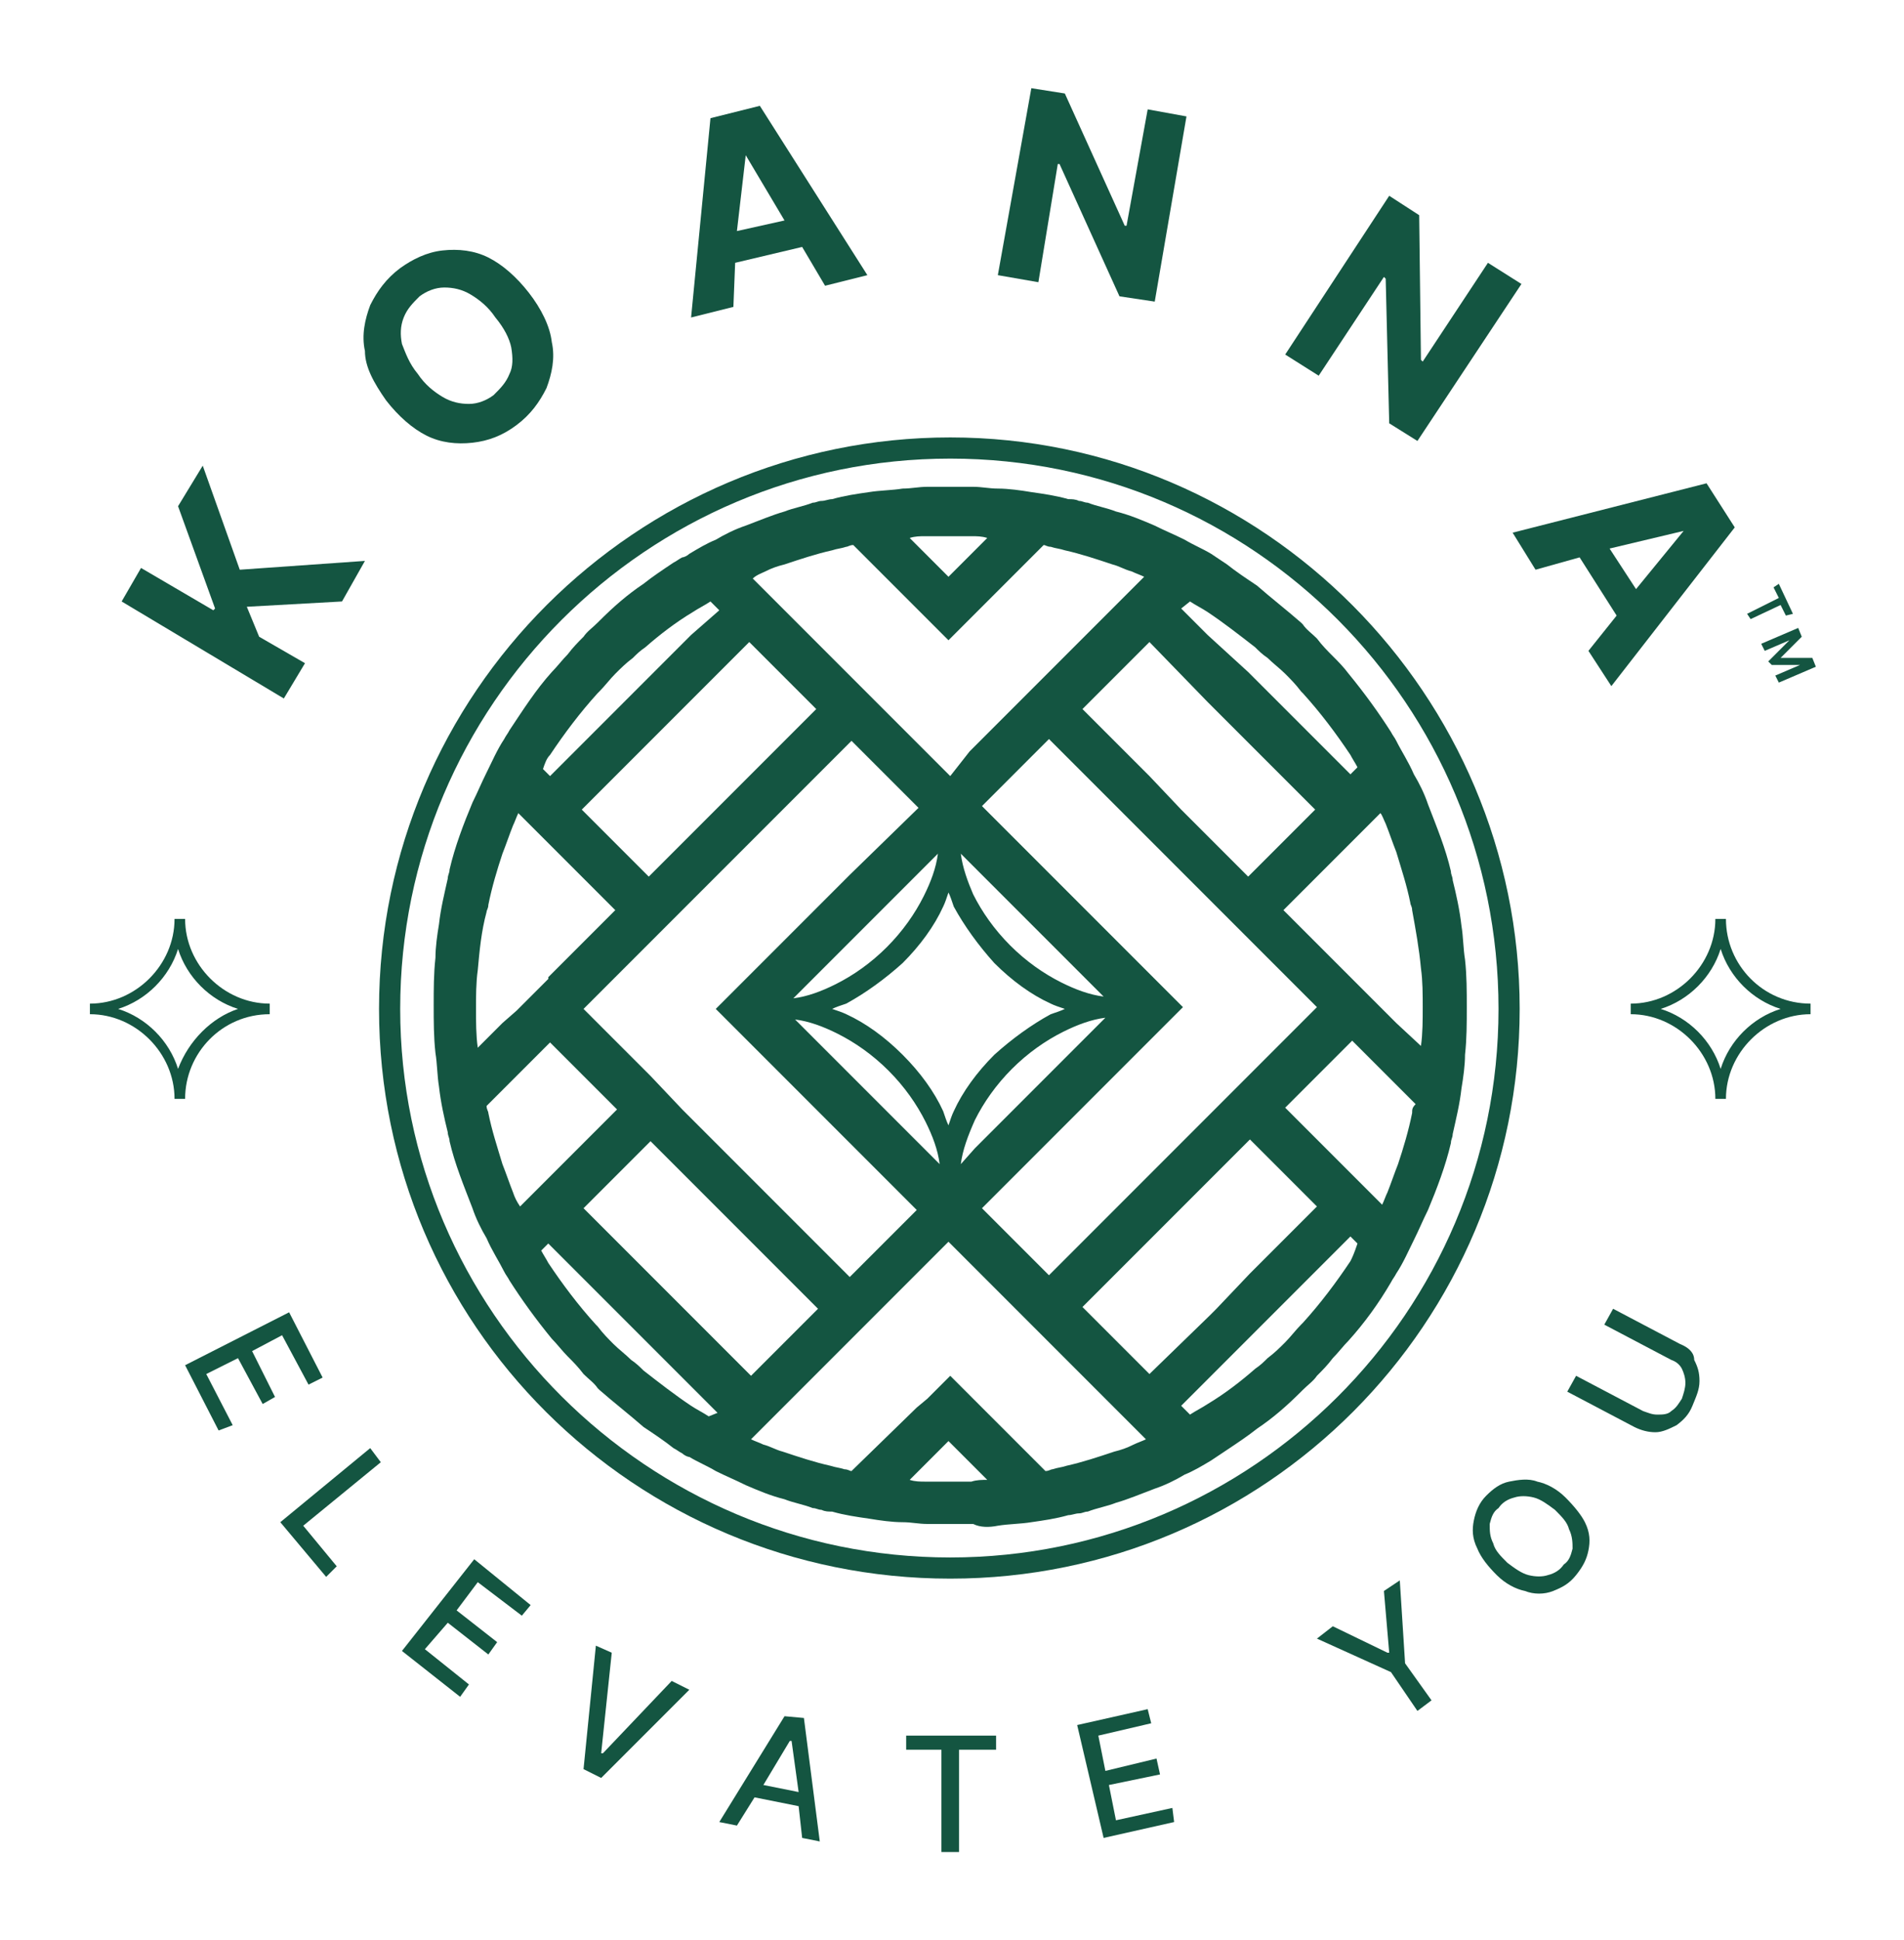
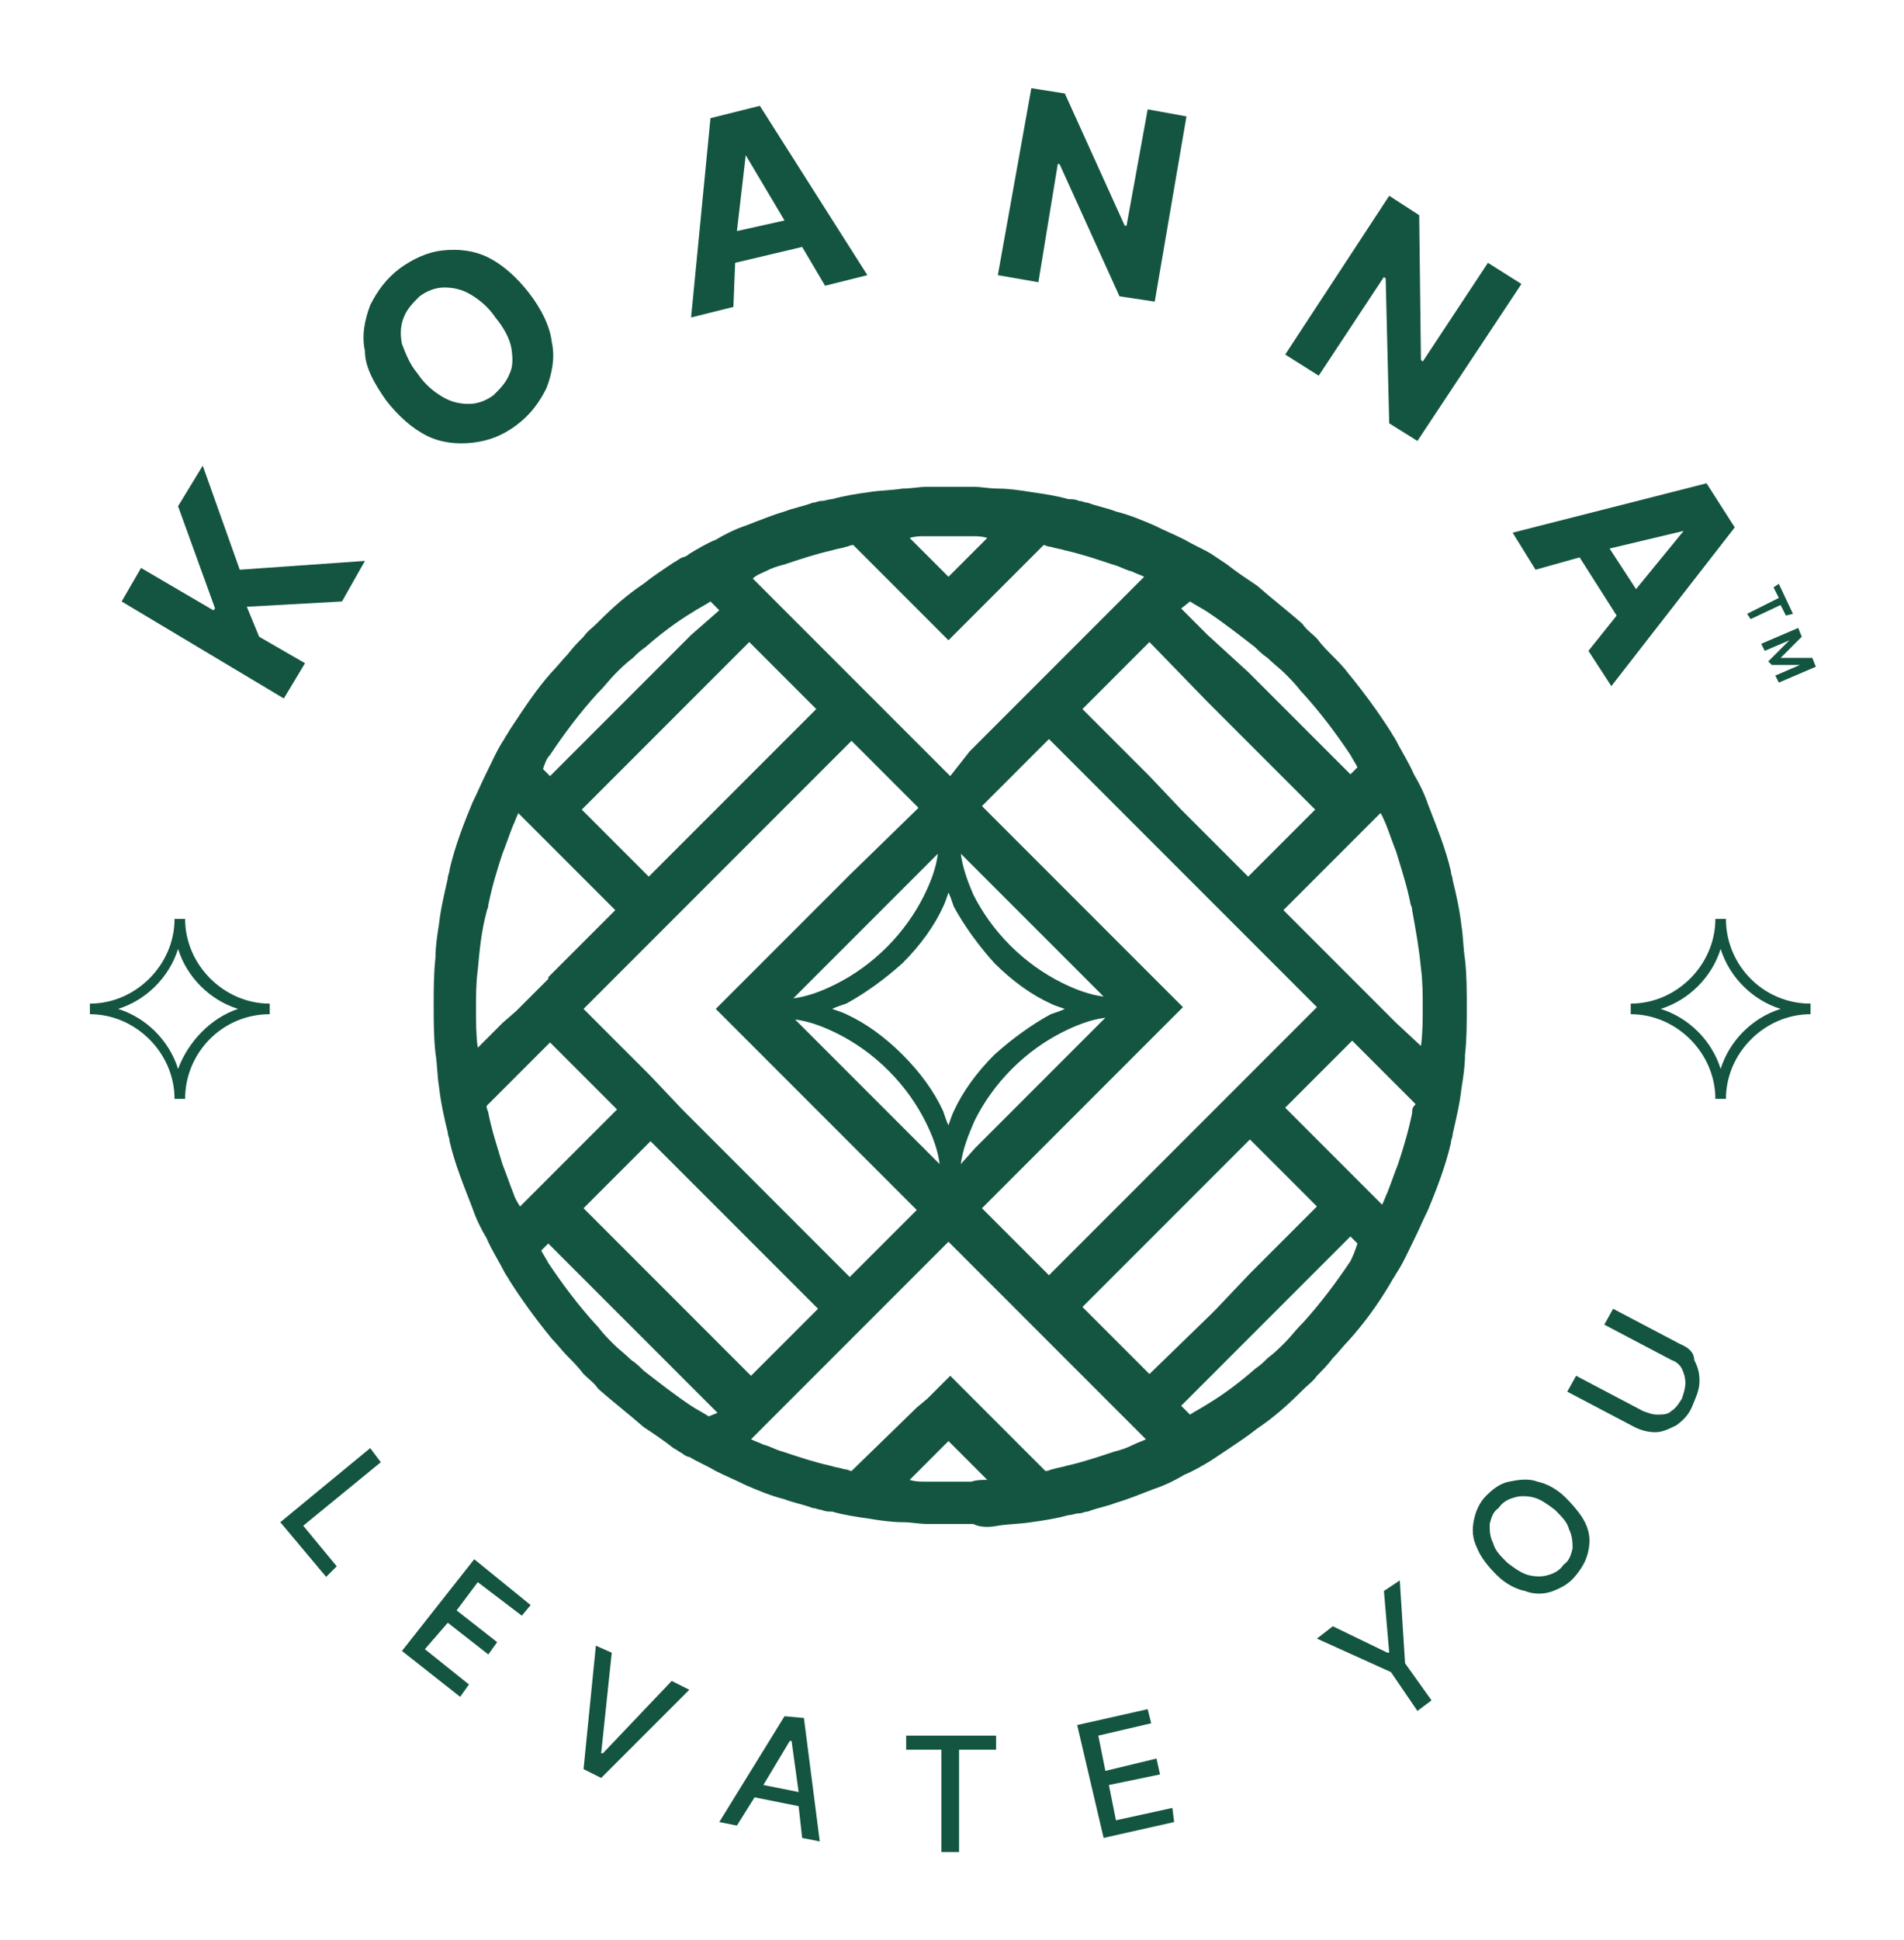
<svg xmlns="http://www.w3.org/2000/svg" version="1.1" id="Layer_1" x="0px" y="0px" viewBox="0 0 108 110" style="enable-background:new 0 0 108 110;" xml:space="preserve">
  <style type="text/css">
	.st0{fill:#145541;}
</style>
  <g>
    <path class="st0" d="M56.6,86.5c0.6-0.1,1.3-0.1,1.9-0.2c0.7-0.1,1.4-0.2,2.1-0.4c0.2,0,0.4-0.1,0.6-0.1c0.2,0,0.3-0.1,0.5-0.1   c0.5-0.2,1.1-0.3,1.6-0.5c0.7-0.2,1.4-0.5,2.2-0.8c0.6-0.2,1.2-0.5,1.7-0.8c0.5-0.2,1-0.5,1.5-0.8c0.3-0.2,0.6-0.4,0.9-0.6   c0.6-0.4,1.2-0.8,1.7-1.2c0.9-0.6,1.7-1.3,2.5-2.1c0,0,0.1-0.1,0.1-0.1c0.3-0.3,0.6-0.5,0.8-0.8c0.3-0.3,0.6-0.6,0.9-1   c0.3-0.3,0.6-0.7,0.9-1c0.9-1,1.7-2.1,2.4-3.3c0.1-0.2,0.2-0.3,0.3-0.5c0.4-0.6,0.7-1.3,1-1.9c0.3-0.6,0.5-1.1,0.8-1.7   c0.5-1.2,1-2.5,1.3-3.8c0-0.2,0.1-0.3,0.1-0.5c0.2-0.9,0.4-1.7,0.5-2.6c0.1-0.6,0.2-1.3,0.2-1.9c0.1-0.9,0.1-1.8,0.1-2.7   c0-0.9,0-1.8-0.1-2.7c-0.1-0.6-0.1-1.3-0.2-1.9c-0.1-0.9-0.3-1.8-0.5-2.6c0-0.2-0.1-0.3-0.1-0.5c-0.3-1.3-0.8-2.5-1.3-3.8   c-0.2-0.6-0.5-1.2-0.8-1.7c-0.3-0.7-0.7-1.3-1-1.9c-0.1-0.2-0.2-0.3-0.3-0.5c-0.7-1.1-1.5-2.2-2.4-3.3c-0.3-0.4-0.6-0.7-0.9-1   c-0.3-0.3-0.6-0.6-0.9-1c-0.3-0.3-0.6-0.5-0.8-0.8c0,0-0.1-0.1-0.1-0.1c-0.8-0.7-1.7-1.4-2.5-2.1c-0.6-0.4-1.2-0.8-1.7-1.2   c-0.3-0.2-0.6-0.4-0.9-0.6c-0.5-0.3-1-0.5-1.5-0.8c-0.6-0.3-1.1-0.5-1.7-0.8c-0.7-0.3-1.4-0.6-2.2-0.8c-0.5-0.2-1.1-0.3-1.6-0.5   c-0.2,0-0.3-0.1-0.5-0.1c-0.2-0.1-0.4-0.1-0.6-0.1c-0.7-0.2-1.4-0.3-2.1-0.4c-0.6-0.1-1.3-0.2-1.9-0.2c-0.5,0-0.9-0.1-1.4-0.1   c-0.4,0-0.9,0-1.3,0c-0.5,0-0.9,0-1.3,0c-0.5,0-0.9,0.1-1.4,0.1c-0.6,0.1-1.3,0.1-1.9,0.2c-0.7,0.1-1.4,0.2-2.1,0.4   c-0.2,0-0.4,0.1-0.6,0.1c-0.2,0-0.3,0.1-0.5,0.1c-0.5,0.2-1.1,0.3-1.6,0.5c-0.7,0.2-1.4,0.5-2.2,0.8c-0.6,0.2-1.2,0.5-1.7,0.8   c-0.5,0.2-1,0.5-1.5,0.8c-0.1,0.1-0.3,0.2-0.4,0.2c-0.2,0.1-0.3,0.2-0.5,0.3c-0.6,0.4-1.2,0.8-1.7,1.2c-0.9,0.6-1.7,1.3-2.5,2.1   c0,0-0.1,0.1-0.1,0.1c-0.3,0.3-0.6,0.5-0.8,0.8c-0.3,0.3-0.6,0.6-0.9,1c-0.3,0.3-0.6,0.7-0.9,1c-0.9,1-1.6,2.1-2.4,3.3   c-0.1,0.2-0.2,0.3-0.3,0.5c-0.4,0.6-0.7,1.3-1,1.9c-0.3,0.6-0.5,1.1-0.8,1.7c-0.5,1.2-1,2.5-1.3,3.8c0,0.2-0.1,0.3-0.1,0.5   c-0.2,0.9-0.4,1.7-0.5,2.6c-0.1,0.6-0.2,1.3-0.2,1.9c-0.1,0.9-0.1,1.8-0.1,2.7c0,0.9,0,1.8,0.1,2.7c0.1,0.6,0.1,1.3,0.2,1.9   c0.1,0.9,0.3,1.8,0.5,2.6c0,0.2,0.1,0.3,0.1,0.5c0.3,1.3,0.8,2.5,1.3,3.8c0.2,0.6,0.5,1.2,0.8,1.7c0.3,0.7,0.7,1.3,1,1.9   c0.1,0.2,0.2,0.3,0.3,0.5c0.7,1.1,1.5,2.2,2.4,3.3c0.3,0.3,0.6,0.7,0.9,1c0.3,0.3,0.6,0.6,0.9,1c0.3,0.3,0.6,0.5,0.8,0.8   c0,0,0.1,0.1,0.1,0.1c0.8,0.7,1.7,1.4,2.5,2.1c0.6,0.4,1.2,0.8,1.7,1.2c0.2,0.1,0.3,0.2,0.5,0.3c0.1,0.1,0.3,0.2,0.4,0.2   c0.5,0.3,1,0.5,1.5,0.8c0.6,0.3,1.1,0.5,1.7,0.8c0.7,0.3,1.4,0.6,2.2,0.8c0.5,0.2,1.1,0.3,1.6,0.5c0.2,0,0.3,0.1,0.5,0.1   c0.2,0.1,0.4,0.1,0.6,0.1c0.7,0.2,1.4,0.3,2.1,0.4c0.6,0.1,1.3,0.2,1.9,0.2c0.5,0,0.9,0.1,1.4,0.1c0.4,0,0.9,0,1.3,0   c0.5,0,0.9,0,1.3,0C55.6,86.6,56.1,86.6,56.6,86.5z M65.2,77.9l-2-2l-1.8-1.8l1.8-1.8l2-2l1.9-1.9l1.5-1.5l2.3-2.3l0.4,0.4l3.4,3.4   l-3.4,3.4l-0.4,0.4L69,74.2l-0.4,0.4L65.2,77.9z M48.2,49.6l-1,1l-0.9,0.9l-1.8,1.8l-2,2l-1.9,1.9l1.9,1.9l2,2l1.8,1.8l0.9,0.9l1,1   l3.8,3.8l-3.8,3.8l-1-1l-2.7-2.7l-0.1-0.1l-1.9-1.9l-3.4-3.4l-0.4-0.4L36.9,61l-0.4-0.4l-3.4-3.4l3.4-3.4l0.4-0.4l1.9-1.9l0.4-0.4   l3.4-3.4l1.9-1.9l0.1-0.1l2.7-2.7l1-1l3.8,3.8L48.2,49.6z M52.5,49.1l0.7-0.7c-0.1,0.8-0.4,1.6-0.8,2.4c-0.5,1-1.2,2-2.1,2.9   c-0.9,0.9-1.9,1.6-2.9,2.1c-0.8,0.4-1.6,0.7-2.4,0.8l2.1-2.1l1-1l1.9-1.9L52.5,49.1z M50.1,62.8l-1.9-1.9l-1-1l-2.1-2.1   c0.8,0.1,1.6,0.4,2.4,0.8c1,0.5,2,1.2,2.9,2.1c0.9,0.9,1.6,1.9,2.1,2.9c0.4,0.8,0.7,1.6,0.8,2.4l-0.7-0.7L50.1,62.8z M51.2,59.8   c-1-1-2.1-1.8-3.2-2.3c-0.2-0.1-0.5-0.2-0.8-0.3c0.2-0.1,0.5-0.2,0.8-0.3c1.1-0.6,2.2-1.4,3.2-2.3c1-1,1.8-2.1,2.3-3.2   c0.1-0.2,0.2-0.5,0.3-0.8c0.1,0.2,0.2,0.5,0.3,0.8c0.6,1.1,1.4,2.2,2.3,3.2c1,1,2.1,1.8,3.2,2.3c0.2,0.1,0.5,0.2,0.8,0.3   c-0.2,0.1-0.5,0.2-0.8,0.3c-1.1,0.6-2.2,1.4-3.2,2.3c-1,1-1.8,2.1-2.3,3.2c-0.1,0.2-0.2,0.5-0.3,0.8c-0.1-0.2-0.2-0.5-0.3-0.8   C53,61.9,52.2,60.8,51.2,59.8z M54.5,48.4l0.7,0.7l2.4,2.4l1.9,1.9l1,1l2.1,2.1c-0.8-0.1-1.6-0.4-2.4-0.8c-1-0.5-2-1.2-2.9-2.1   c-0.9-0.9-1.6-1.9-2.1-2.9C54.9,50,54.6,49.2,54.5,48.4z M55.3,63.5c0.5-1,1.2-2,2.1-2.9c0.9-0.9,1.9-1.6,2.9-2.1   c0.8-0.4,1.6-0.7,2.4-0.8l-2.1,2.1l-1,1l-1.9,1.9l-2.4,2.4L54.5,66C54.6,65.2,54.9,64.4,55.3,63.5z M59.5,64.7l1-1l0.9-0.9l1.8-1.8   l2-2l1.9-1.9l-1.9-1.9l-2-2l-1.8-1.8l-0.9-0.9l-1-1l-3.8-3.8l3.8-3.8l1,1l2.7,2.7l0.1,0.1l1.9,1.9l3.4,3.4l0.4,0.4l1.9,1.9l0.4,0.4   l3.4,3.4l-3.4,3.4l-0.4,0.4L69,62.8l-0.4,0.4l-3.4,3.4l-1.9,1.9l-0.1,0.1l-2.7,2.7l-1,1l-3.8-3.8L59.5,64.7z M76.6,71.5   c-0.8,1.2-1.7,2.4-2.7,3.5c0,0-0.1,0.1-0.1,0.1c-0.3,0.3-0.6,0.7-0.9,1c-0.3,0.3-0.6,0.6-1,0.9c-0.2,0.2-0.4,0.4-0.7,0.6   c-0.8,0.7-1.7,1.4-2.7,2c-0.3,0.2-0.7,0.4-1,0.6l-0.5-0.5l1.5-1.5l2.3-2.3l0.4-0.4l1.2-1.2l0.4-0.4l3.8-3.8l0,0l0.4,0.4   C76.8,71.1,76.7,71.3,76.6,71.5z M80.1,63.1c-0.2,1-0.5,2-0.8,2.9c-0.2,0.5-0.4,1.1-0.6,1.6c-0.1,0.2-0.2,0.5-0.3,0.7l-1.7-1.7l0,0   l-3.8-3.8l3.8-3.8l0,0l2.7,2.7l0.9,0.9C80.1,62.8,80.1,62.9,80.1,63.1z M78.6,46.7c0.2,0.5,0.4,1.1,0.6,1.6c0.3,1,0.6,1.9,0.8,2.9   c0,0.1,0.1,0.2,0.1,0.4c0.2,1.1,0.4,2.2,0.5,3.3c0.1,0.7,0.1,1.5,0.1,2.2c0,0.7,0,1.5-0.1,2.2L79.2,58l-0.8-0.8l-1.8-1.8l0,0   l-3.8-3.8l3.8-3.8l0,0l1.7-1.7C78.4,46.2,78.5,46.5,78.6,46.7z M67.5,34.1c0.3,0.2,0.7,0.4,1,0.6c0.9,0.6,1.8,1.3,2.7,2   c0.2,0.2,0.4,0.4,0.7,0.6c0.3,0.3,0.7,0.6,1,0.9s0.6,0.6,0.9,1c0,0,0.1,0.1,0.1,0.1c1,1.1,1.9,2.3,2.7,3.5c0.1,0.2,0.3,0.5,0.4,0.7   l-0.4,0.4l0,0l-3.8-3.8l-0.4-0.4l-1.2-1.2l-0.4-0.4L68.5,36l-1.5-1.5L67.5,34.1z M68.5,39.8l0.4,0.4l1.9,1.9l0.4,0.4l3.4,3.4   l-3.4,3.4l-0.4,0.4l-2.3-2.3l-1.5-1.5L65.2,44l-2-2l-1.8-1.8l1.8-1.8l2-2L68.5,39.8z M52.5,30.4c0.4,0,0.9,0,1.3,0   c0.5,0,0.9,0,1.3,0c0.3,0,0.6,0,0.9,0.1l-0.9,0.9l-1.3,1.3l-1.3-1.3l-0.9-0.9C51.9,30.4,52.2,30.4,52.5,30.4z M43.4,32.4   c0.4-0.2,0.7-0.3,1.1-0.4c0.9-0.3,1.8-0.6,2.7-0.8c0.3-0.1,0.5-0.1,0.8-0.2c0.1,0,0.2-0.1,0.4-0.1l3.6,3.6l0.5,0.5l1.3,1.3l1.3-1.3   l0.5-0.5l3.6-3.6c0.1,0,0.2,0.1,0.4,0.1c0.3,0.1,0.5,0.1,0.8,0.2c0.9,0.2,1.8,0.5,2.7,0.8c0.4,0.1,0.7,0.3,1.1,0.4   c0.2,0.1,0.5,0.2,0.7,0.3l-1.8,1.8l-0.1,0.1l-2.7,2.7l-1,1l-1.9,1.9l-2.4,2.4L53.9,44l-1.3-1.3l-2.4-2.4l-1.9-1.9l-1-1l-2.7-2.7   l-0.1-0.1l-1.8-1.8C42.9,32.6,43.2,32.5,43.4,32.4z M42.5,36.4l2,2l1.8,1.8L44.5,42l-2,2l-1.9,1.9l-1.5,1.5l-2.3,2.3l-0.4-0.4   l-3.4-3.4l3.4-3.4l0.4-0.4l1.9-1.9l0.4-0.4l0.1-0.1L42.5,36.4z M31.2,42.8c0.8-1.2,1.7-2.4,2.7-3.5c0,0,0.1-0.1,0.1-0.1   c0.3-0.3,0.6-0.7,0.9-1c0.3-0.3,0.6-0.6,1-0.9c0.2-0.2,0.4-0.4,0.7-0.6c0.8-0.7,1.7-1.4,2.7-2c0.3-0.2,0.7-0.4,1-0.6l0.5,0.5   L39.2,36l-2.3,2.3l-0.4,0.4l-1.2,1.2L35,40.2L31.2,44l0,0l-0.4-0.4C30.9,43.3,31,43,31.2,42.8z M27.1,59.4   c-0.1-0.7-0.1-1.5-0.1-2.2c0-0.7,0-1.5,0.1-2.2c0.1-1.1,0.2-2.2,0.5-3.3c0-0.1,0.1-0.2,0.1-0.4c0.2-1,0.5-2,0.8-2.9   c0.2-0.5,0.4-1.1,0.6-1.6c0.1-0.2,0.2-0.5,0.3-0.7l1.7,1.7l0,0l3.8,3.8l-3.8,3.8l0,0v0.1l-1.8,1.8L28.5,58L27.1,59.4z M29.1,67.6   c-0.2-0.5-0.4-1.1-0.6-1.6c-0.3-1-0.6-1.9-0.8-2.9c0-0.1-0.1-0.2-0.1-0.4l0.9-0.9l2.7-2.7l0,0l3.8,3.8l-3.8,3.8l0,0l-1.7,1.7   C29.3,68.1,29.2,67.9,29.1,67.6z M40.2,80.3c-0.3-0.2-0.7-0.4-1-0.6c-0.9-0.6-1.8-1.3-2.7-2c-0.2-0.2-0.4-0.4-0.7-0.6   c-0.3-0.3-0.7-0.6-1-0.9c-0.3-0.3-0.6-0.6-0.9-1c0,0-0.1-0.1-0.1-0.1c-1-1.1-1.9-2.3-2.7-3.5c-0.1-0.2-0.3-0.5-0.4-0.7l0.4-0.4l0,0   l3.8,3.8l0.4,0.4l1.2,1.2l0.4,0.4l2.3,2.3l1.5,1.5L40.2,80.3z M39.2,74.6L39.2,74.6l-0.4-0.4l-1.9-1.9l-0.4-0.4l-3.4-3.4l3.4-3.4   l0.4-0.4l2.3,2.3l1.5,1.5l1.9,1.9l2,2l1.8,1.8l-1.8,1.8l-2,2L39.2,74.6z M48.3,83.4c-0.1,0-0.2-0.1-0.4-0.1   c-0.3-0.1-0.5-0.1-0.8-0.2c-0.9-0.2-1.8-0.5-2.7-0.8c-0.4-0.1-0.7-0.3-1.1-0.4c-0.2-0.1-0.5-0.2-0.7-0.3l1.8-1.8l0.1-0.1l2.7-2.7   l1-1l1.9-1.9l2.4-2.4l1.3-1.3l1.3,1.3l2.4,2.4l1.9,1.9l1,1l2.7,2.7l0.1,0.1l1.8,1.8c-0.2,0.1-0.5,0.2-0.7,0.3   c-0.4,0.2-0.7,0.3-1.1,0.4c-0.9,0.3-1.8,0.6-2.7,0.8c-0.3,0.1-0.5,0.1-0.8,0.2c-0.1,0-0.2,0.1-0.4,0.1l-3.6-3.6l-0.5-0.5l-1.3-1.3   l-1.3,1.3L52,79.8L48.3,83.4z M52.5,84c-0.3,0-0.6,0-0.9-0.1l0.9-0.9l1.3-1.3l1.3,1.3l0.9,0.9c-0.3,0-0.6,0-0.9,0.1   c-0.4,0-0.9,0-1.3,0C53.4,84,53,84,52.5,84z" />
-     <path class="st0" d="M86.2,57.2c0-17.8-14.5-32.4-32.3-32.4S21.5,39.3,21.5,57.2S36,89.5,53.9,89.5S86.2,75,86.2,57.2z M22.7,57.2   C22.7,40,36.7,26,53.9,26S85,40,85,57.2S71,88.3,53.9,88.3C36.7,88.3,22.7,74.3,22.7,57.2z" />
    <polygon class="st0" points="17.3,37.6 14.7,36.1 14,34.4 19.4,34.1 20.7,31.8 13.6,32.3 11.5,26.4 10.1,28.7 12.2,34.5 12.1,34.6    8,32.2 6.9,34.1 16.1,39.6  " />
    <path class="st0" d="M21.9,22.7c0.7,0.9,1.5,1.6,2.3,2c0.8,0.4,1.7,0.5,2.6,0.4c0.9-0.1,1.7-0.4,2.5-1c0.8-0.6,1.3-1.3,1.7-2.1   c0.3-0.8,0.5-1.7,0.3-2.6c-0.1-0.9-0.6-1.9-1.3-2.8c-0.7-0.9-1.5-1.6-2.3-2c-0.8-0.4-1.7-0.5-2.6-0.4c-0.9,0.1-1.7,0.5-2.4,1   c-0.8,0.6-1.3,1.3-1.7,2.1c-0.3,0.8-0.5,1.7-0.3,2.6C20.7,20.8,21.2,21.7,21.9,22.7z M22.9,18c0.2-0.5,0.5-0.8,0.9-1.2   c0.4-0.3,0.9-0.5,1.4-0.5c0.5,0,1,0.1,1.5,0.4c0.5,0.3,1,0.7,1.4,1.3c0.5,0.6,0.8,1.2,0.9,1.7c0.1,0.6,0.1,1.1-0.1,1.5   c-0.2,0.5-0.5,0.8-0.9,1.2c-0.4,0.3-0.9,0.5-1.4,0.5c-0.5,0-1-0.1-1.5-0.4c-0.5-0.3-1-0.7-1.4-1.3c-0.5-0.6-0.7-1.2-0.9-1.7   C22.7,19,22.7,18.5,22.9,18z" />
    <path class="st0" d="M41.7,14.9l3.8-0.9l1.3,2.2l2.4-0.6l-6.1-9.6l-2.8,0.7l-1.1,11.3l2.4-0.6L41.7,14.9z M42.3,8.8l2.2,3.7   l-2.7,0.6L42.3,8.8L42.3,8.8z" />
    <polygon class="st0" points="60,9.3 60.1,9.3 63.5,16.8 65.5,17.1 67.3,6.6 65.1,6.2 63.9,12.8 63.8,12.8 60.4,5.3 58.5,5    56.6,15.6 58.9,16  " />
    <polygon class="st0" points="78.5,15.7 78.6,15.8 78.8,24 80.4,25 86.3,16.1 84.4,14.9 80.7,20.5 80.6,20.4 80.5,12.2 78.8,11.1    72.9,20.1 74.8,21.3  " />
    <path class="st0" d="M87.1,32.3l2.5-0.7l2.1,3.3l-1.6,2l1.3,2l7-9l-1.6-2.5l-11,2.8L87.1,32.3z M95.5,30.1l-2.7,3.3l-1.5-2.3   L95.5,30.1L95.5,30.1z" />
    <polygon class="st0" points="99.3,35.1 101,34.3 101.3,34.9 101.7,34.8 100.9,33.1 100.6,33.3 100.9,33.9 99.1,34.8  " />
    <polygon class="st0" points="100.1,36.9 101.5,36.3 101.5,36.3 100.3,37.5 100.5,37.7 102.1,37.7 102.1,37.7 100.7,38.3    100.9,38.7 103,37.8 102.8,37.3 101,37.3 101,37.3 102.2,36.1 102,35.6 99.9,36.5  " />
-     <polygon class="st0" points="16,75.7 17.5,78.5 18.3,78.1 16.4,74.4 10.5,77.4 12.4,81.1 13.2,80.8 11.7,77.9 13.5,77 14.9,79.6    15.6,79.2 14.3,76.6  " />
    <polygon class="st0" points="21,82.1 15.9,86.3 18.5,89.4 19.1,88.8 17.2,86.5 21.6,82.9  " />
    <polygon class="st0" points="22.8,93.6 26.1,96.2 26.6,95.5 24.1,93.5 25.4,92 27.7,93.8 28.2,93.1 25.9,91.3 27.1,89.7 29.6,91.6    30.1,91 26.9,88.4  " />
    <polygon class="st0" points="34.2,99.4 34.1,99.4 34.7,93.7 33.8,93.3 33.1,100.3 34.1,100.8 39.1,95.8 38.1,95.3  " />
    <path class="st0" d="M44.5,97.3l-3.7,6l1,0.2l1-1.6l2.5,0.5l0.2,1.8l1,0.2l-0.9-7L44.5,97.3z M43.3,101.2l1.5-2.5l0.1,0l0.4,2.9   L43.3,101.2z" />
    <polygon class="st0" points="51.4,99.2 53.4,99.2 53.4,105 54.4,105 54.4,99.2 56.5,99.2 56.5,98.4 51.4,98.4  " />
    <polygon class="st0" points="63.3,103.2 62.9,101.2 65.8,100.6 65.6,99.7 62.7,100.4 62.3,98.4 65.3,97.7 65.1,96.9 61.1,97.8    62.6,104.2 66.6,103.3 66.5,102.5  " />
    <polygon class="st0" points="79.4,89.6 78.5,90.2 78.8,93.7 78.7,93.7 75.6,92.2 74.7,92.9 78.9,94.8 80.4,97 81.2,96.4 79.7,94.3     " />
    <path class="st0" d="M88.8,84.9c-0.5-0.5-1.1-0.8-1.6-0.9c-0.5-0.2-1.1-0.1-1.6,0c-0.5,0.1-0.9,0.4-1.3,0.8s-0.6,0.9-0.7,1.4   c-0.1,0.5-0.1,1,0.2,1.6c0.2,0.5,0.6,1,1.1,1.5c0.5,0.5,1.1,0.8,1.6,0.9c0.5,0.2,1.1,0.2,1.6,0s0.9-0.4,1.3-0.9s0.6-0.9,0.7-1.4   c0.1-0.5,0.1-1-0.2-1.6C89.7,85.9,89.3,85.4,88.8,84.9z M89.2,87.8c-0.1,0.4-0.2,0.7-0.5,0.9c-0.2,0.3-0.5,0.5-0.9,0.6   c-0.3,0.1-0.7,0.1-1.1,0s-0.8-0.4-1.2-0.7c-0.4-0.4-0.7-0.7-0.8-1.1c-0.2-0.4-0.2-0.7-0.2-1.1c0.1-0.4,0.2-0.7,0.5-0.9   c0.2-0.3,0.5-0.5,0.9-0.6c0.3-0.1,0.7-0.1,1.1,0c0.4,0.1,0.8,0.4,1.2,0.7c0.4,0.4,0.7,0.7,0.8,1.1C89.2,87.1,89.2,87.5,89.2,87.8z" />
    <path class="st0" d="M95.3,76.2l-3.8-2L91,75.1l3.8,2c0.3,0.1,0.5,0.3,0.6,0.5c0.1,0.2,0.2,0.5,0.2,0.8c0,0.3-0.1,0.6-0.2,0.9   c-0.2,0.3-0.3,0.5-0.6,0.7c-0.2,0.2-0.5,0.2-0.8,0.2c-0.3,0-0.5-0.1-0.8-0.2l-3.8-2l-0.5,0.9l3.8,2c0.4,0.2,0.8,0.3,1.2,0.3   c0.4,0,0.8-0.2,1.2-0.4c0.4-0.3,0.7-0.6,0.9-1.1c0.2-0.5,0.4-0.9,0.4-1.4c0-0.5-0.1-0.8-0.3-1.2C96.1,76.7,95.8,76.4,95.3,76.2z" />
    <path class="st0" d="M15.3,57.5v-0.6c-2.6,0-4.8-2.2-4.8-4.8H9.9c0,2.6-2.2,4.8-4.8,4.8v0.6c2.6,0,4.8,2.2,4.8,4.8h0.6   C10.5,59.7,12.6,57.5,15.3,57.5z M10.1,60.6c-0.5-1.6-1.8-2.9-3.4-3.4c1.6-0.5,2.9-1.8,3.4-3.4c0.5,1.6,1.8,2.9,3.4,3.4   C12,57.7,10.7,59,10.1,60.6z" />
    <path class="st0" d="M97.9,52.1h-0.6c0,2.6-2.2,4.8-4.8,4.8v0.6c2.6,0,4.8,2.2,4.8,4.8h0.6c0-2.6,2.2-4.8,4.8-4.8v-0.6   C100,56.9,97.9,54.7,97.9,52.1z M97.6,60.6c-0.5-1.6-1.8-2.9-3.4-3.4c1.6-0.5,2.9-1.8,3.4-3.4c0.5,1.6,1.8,2.9,3.4,3.4   C99.4,57.7,98.1,59,97.6,60.6z" />
  </g>
</svg>